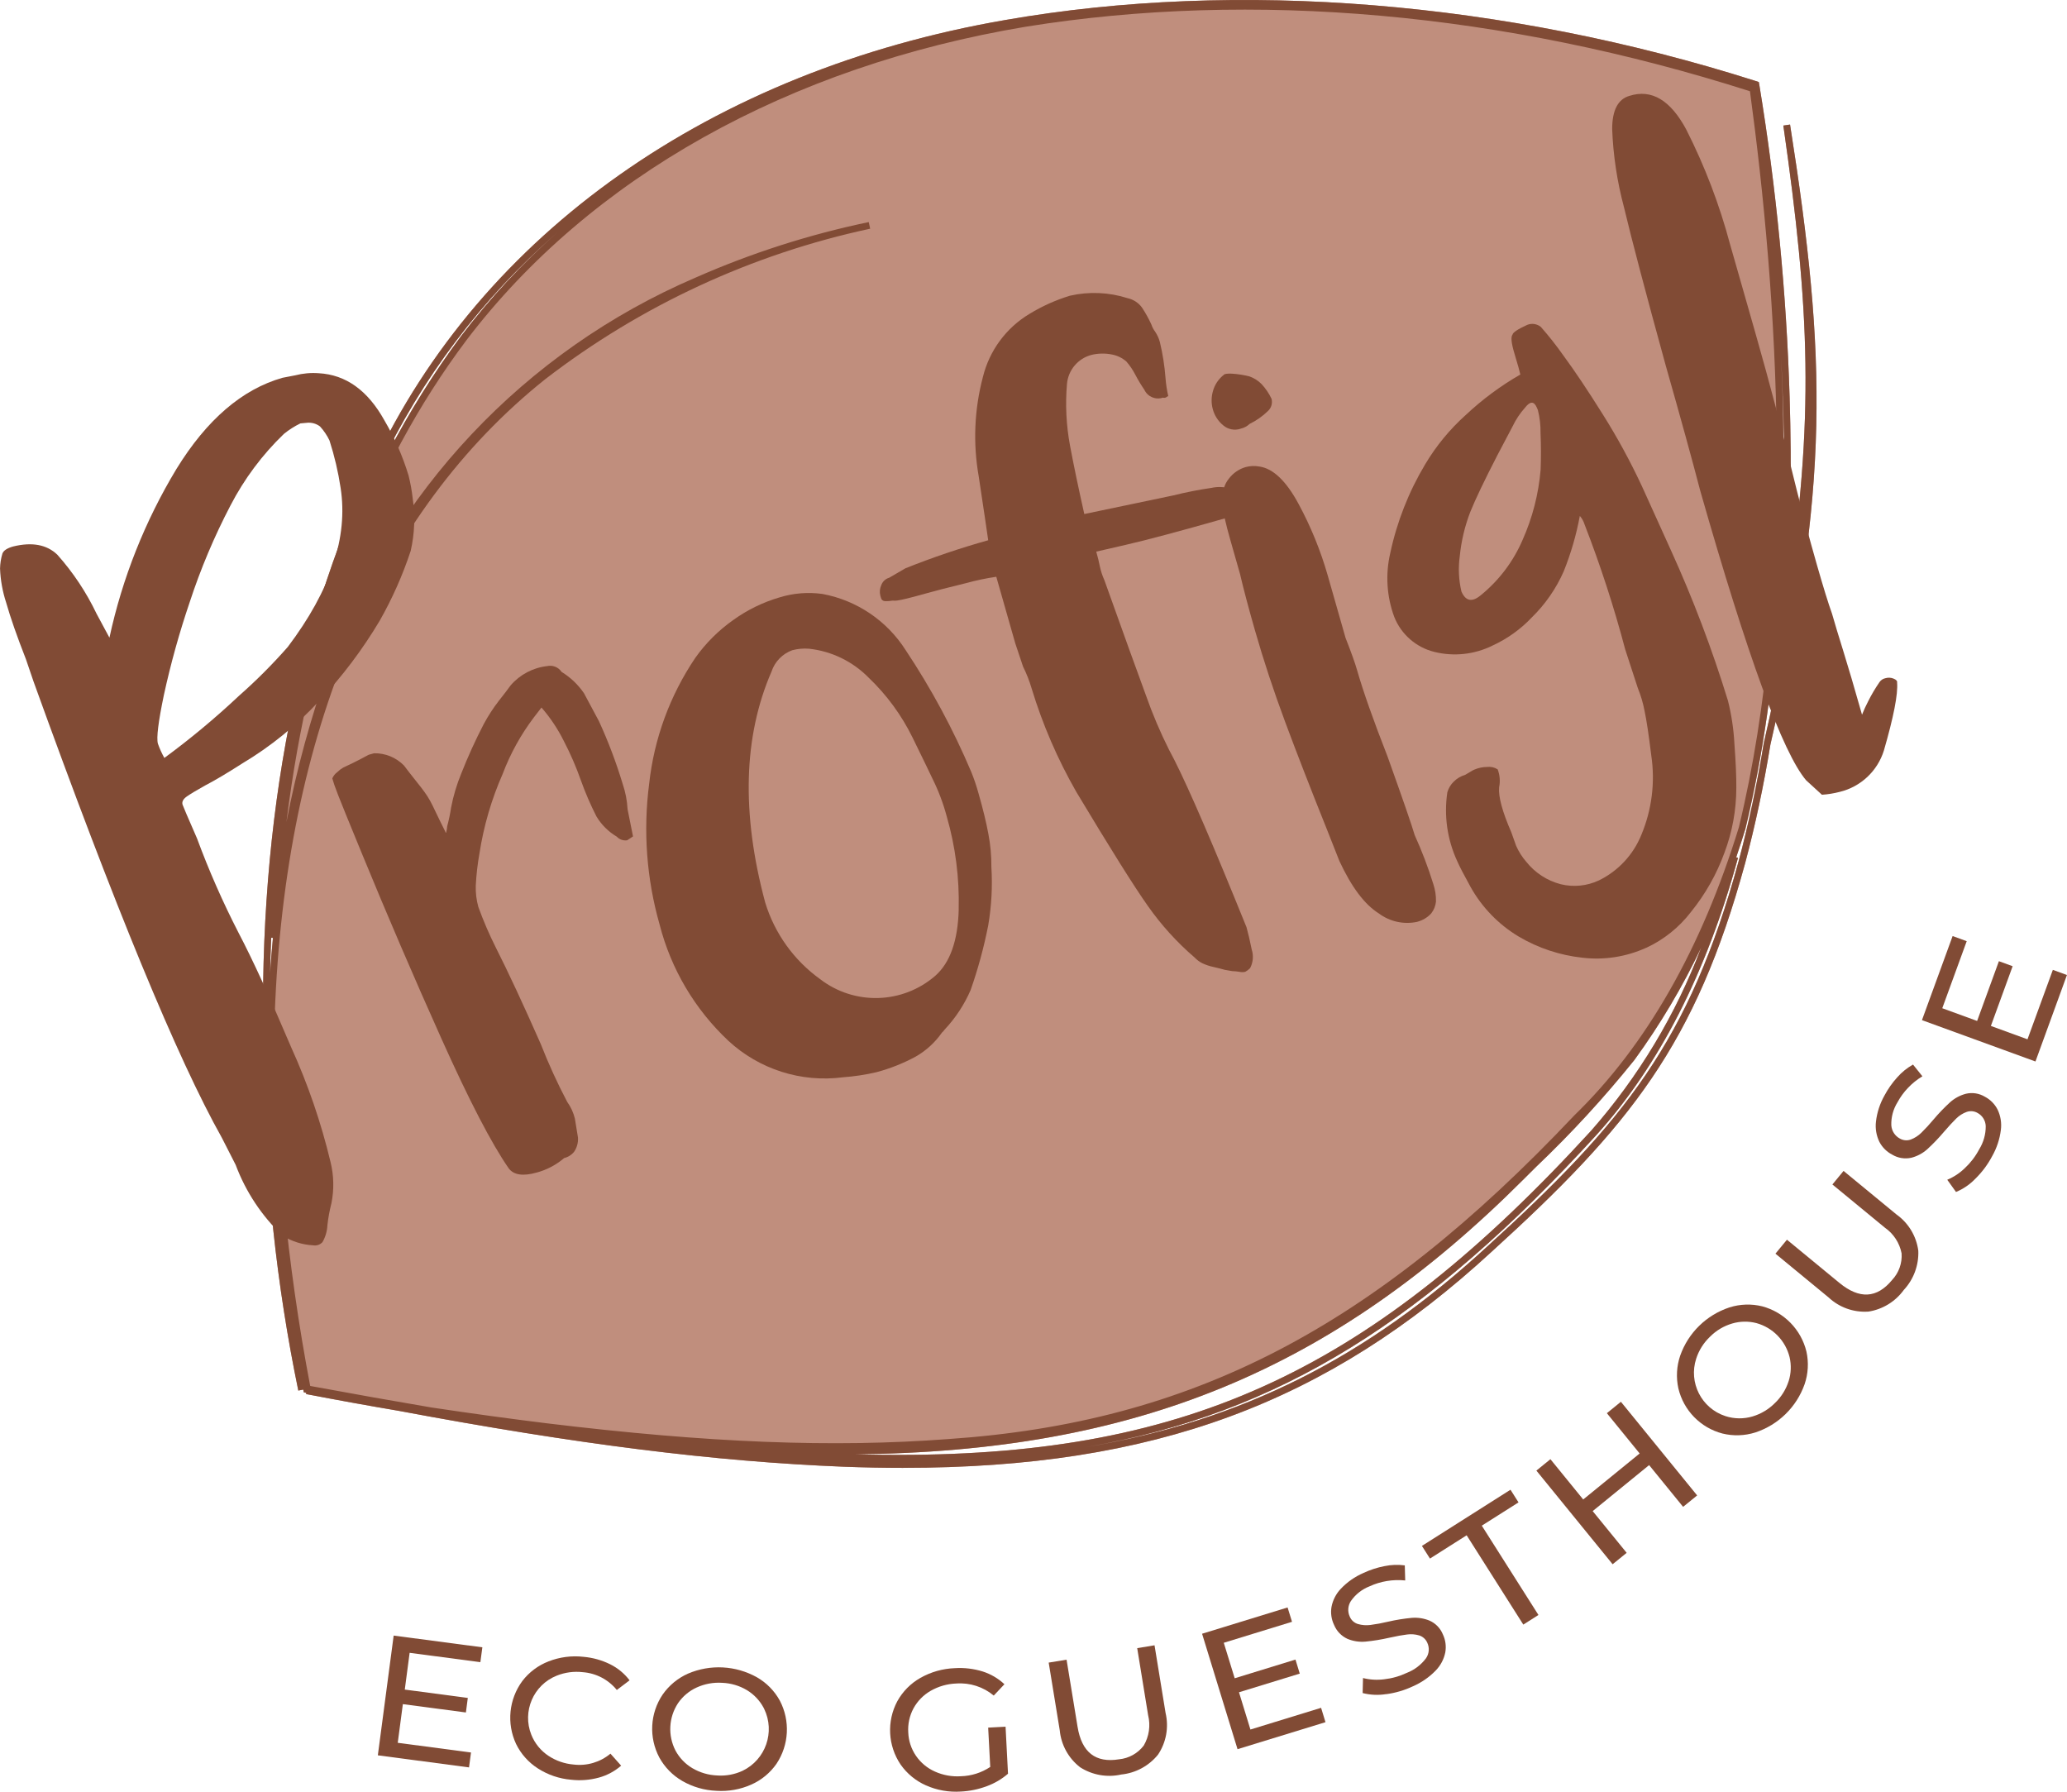
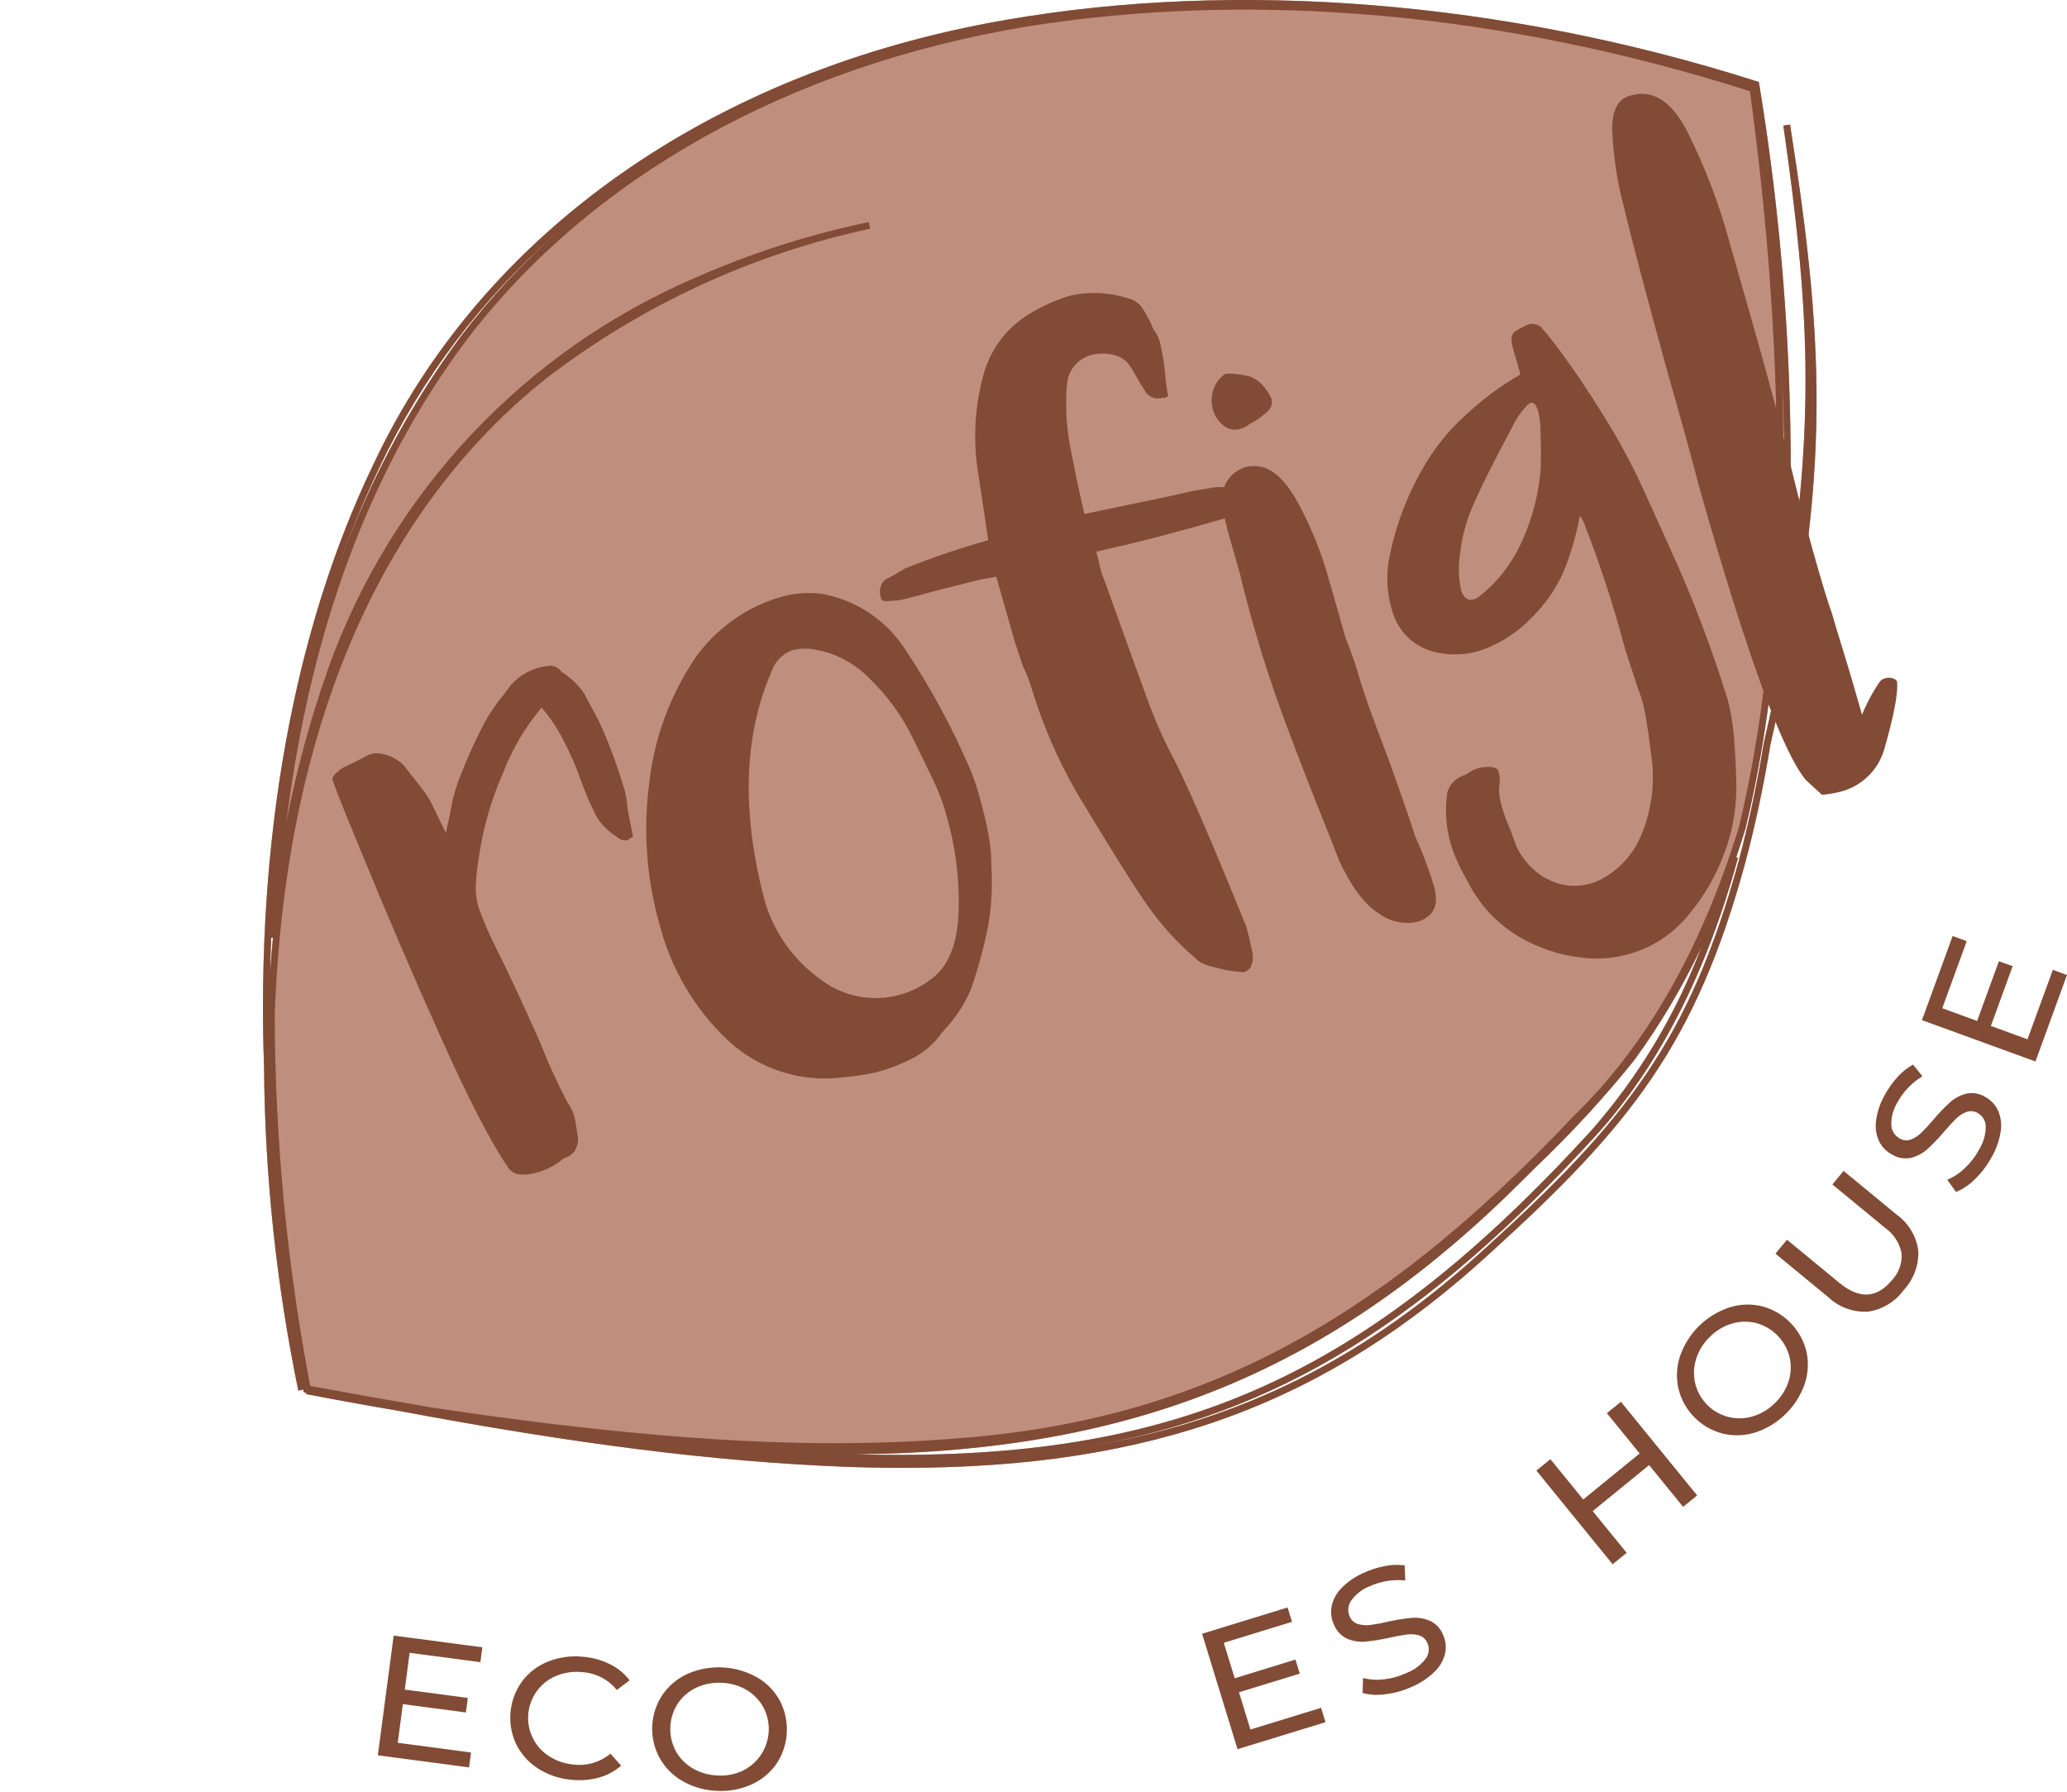
<svg xmlns="http://www.w3.org/2000/svg" id="Ebene_1" width="225" height="195" viewBox="0 0 225 195">
  <defs>
    <style>.cls-1{fill:#814b35;}.cls-2{fill:#c08e7d;}</style>
  </defs>
  <g id="Group_57">
    <g id="Group_34">
      <path id="Path_36" class="cls-2" d="M98.32,159.754c-2.105,0-4.264-.042-6.476-.125-14.081-.565-29.013-2.439-48.423-6.078-3.258-.553-6.662-1.168-10.104-1.83l.024-.131-.033-.006-.236-.05-.05-.239-.015-.062-.535.107c-2.385-11.553-3.634-23.311-3.728-35.107-.881-24.909,3.214-47.591,11.848-65.578C52.415,25.372,77.504,7.699,109.424,2.179c25.317-4.421,54.321-2.067,81.677,6.632l.352.116.065.367c1.84,11.211,2.939,22.532,3.288,33.888.242,8.046.134,15.453-.337,22.404,3.089-20.171,2.511-31.99-.346-51.92l.73-.11c4.021,25.479,4.302,39.504-2.138,67.482-.724,4.447-1.653,8.803-2.756,12.928-5.392,19.702-12.539,28.587-27.561,42.237-17.922,16.514-36.822,23.548-64.078,23.548M92.989,158.273c1.044.03,2.081.047,3.105.059.589.006,1.18.009,1.76.009,31.754,0,51.636-9.366,75.347-35.281,5.165-5.876,9.226-12.637,11.987-19.956-2.041,4.307-4.48,8.413-7.285,12.265-3.3,4.103-6.869,7.982-10.683,11.612l-1.363,1.357c-20.724,20.736-42.218,29.675-72.866,29.936M188.994,93.304l.192.059c-3.413,12.495-8.605,22.655-15.438,30.19h0c-18.38,20.086-34.486,30.3-55.516,33.936,17.023-2.845,30.609-9.802,43.67-21.836,14.909-13.551,22.002-22.368,27.345-41.887,1.096-4.098,2.017-8.433,2.744-12.877.402-1.75.778-3.447,1.13-5.091l-.382-.059c1.302-10.794,1.746-21.674,1.327-32.537-.05-1.455-.111-2.896-.18-4.323.748,16.78.05,35.048-3.897,51.349-.322,1.041-.654,2.065-.996,3.072M29.523,102.056c-.056,1.283-.098,2.575-.125,3.874.086-1.301.192-2.591.311-3.862l-.186-.012ZM60.656,25.308c-8.175,7.119-14.781,15.859-19.4,25.665-1.88,3.937-3.515,7.987-4.893,12.126,3.189-9.515,7.857-18.469,13.832-26.532,3.113-4.084,6.617-7.855,10.462-11.259" />
-       <path id="Path_37" class="cls-1" d="M30.75,134.477c-2.261-2.147-4.005-4.78-5.097-7.7l-1.506-2.953c-4.816-8.569-11.653-25.131-20.509-49.688l-.819-2.401c-.972-2.48-1.689-4.532-2.149-6.155-.393-1.196-.616-2.44-.665-3.698.011-.555.098-1.106.259-1.638.124-.328.513-.585,1.168-.769,2.055-.503,3.657-.206,4.804.89,1.721,1.93,3.161,4.095,4.275,6.429l1.402,2.607c1.401-6.481,3.866-12.686,7.294-18.362,3.303-5.366,7.151-8.674,11.544-9.923l1.378-.266c.84-.217,1.71-.295,2.576-.23,2.948.165,5.325,1.872,7.132,5.118,1.114,1.894,2,3.914,2.637,6.017.208.823.359,1.659.452,2.502.283,1.899.208,3.833-.222,5.704-.871,2.637-2.001,5.182-3.374,7.596-1.861,3.128-4.059,6.044-6.553,8.695-2.455,2.674-5.286,4.977-8.403,6.836-1.638,1.05-2.991,1.853-4.058,2.407-.914.508-1.57.905-1.975,1.186s-.556.58-.47.887l.416,1.008,1.162,2.676c1.295,3.504,2.801,6.926,4.51,10.249,1.528,2.909,3.439,7.066,5.733,12.47,1.827,4.02,3.263,8.207,4.29,12.501.362,1.469.395,3.0.095,4.484-.2.783-.346,1.58-.437,2.383-.028.648-.211,1.279-.532,1.842-.257.286-.644.419-1.023.352-1.184-.063-2.332-.427-3.336-1.058M25.995,75.744c1.891-1.664,3.673-3.448,5.335-5.341,4.66-6.168,6.576-11.934,5.748-17.298-.264-1.753-.669-3.481-1.213-5.168-.267-.556-.614-1.07-1.029-1.525-.427-.323-.964-.463-1.495-.391l-.645.059c-.636.31-1.235.691-1.785,1.136-2.354,2.262-4.32,4.896-5.822,7.795-1.77,3.384-3.256,6.909-4.444,10.539-1.122,3.299-2.057,6.659-2.8,10.063-.612,2.93-.831,4.704-.657,5.323.189.537.424,1.056.703,1.552,2.835-2.082,5.54-4.334,8.102-6.743" />
      <path id="Path_38" class="cls-1" d="M58.42,127.612c-1.487.423-2.503.27-3.046-.458-1.863-2.682-4.304-7.387-7.324-14.116-3.02-6.729-5.917-13.471-8.69-20.226-2.777-6.756-2.909-7.132-3.188-8.098.121-.279.315-.52.562-.697.186-.185.396-.346.624-.476,1.419-.648,2.771-1.395,2.771-1.395.08-.018.275-.077.589-.165,1.221-.023,2.397.457,3.253,1.328,1.638,2.185,2.383,2.842,3.114,4.358.73,1.516,1.183,2.454,1.369,2.803.042.147.077.199.107.147.062-.228.102-.462.119-.697.182-.674.325-1.359.428-2.05.243-1.263.613-2.498,1.103-3.687.724-1.839,1.543-3.639,2.454-5.393.475-.879,1.02-1.719,1.629-2.511.498-.624.929-1.186,1.295-1.694,1.013-1.17,2.428-1.917,3.966-2.092.607-.136,1.236.117,1.579.636.967.592,1.797,1.382,2.436,2.319l1.623,3.031c1.021,2.22,1.886,4.508,2.591,6.848.302.885.48,1.807.529,2.741l.592,2.963-.639.422c-.419.06-.841-.089-1.13-.399-.909-.538-1.669-1.294-2.212-2.2-.645-1.268-1.21-2.575-1.689-3.915-.518-1.472-1.14-2.906-1.86-4.29-.653-1.314-1.471-2.539-2.433-3.646l-.834,1.082c-1.417,1.874-2.558,3.941-3.388,6.139-1.22,2.766-2.071,5.68-2.531,8.668-.206,1.153-.339,2.318-.399,3.487-.026.787.069,1.573.281,2.33.543,1.503,1.176,2.972,1.893,4.4,1.351,2.667,2.986,6.176,4.905,10.527.841,2.148,1.8,4.248,2.875,6.289.393.545.676,1.16.834,1.812l.337,2.069c.037.558-.118,1.112-.437,1.57-.278.331-.656.564-1.076.666-.863.739-1.88,1.275-2.977,1.57" />
      <path id="Path_39" class="cls-1" d="M91.759,117.245c-4.545.593-9.118-.865-12.481-3.979-3.639-3.415-6.231-7.795-7.473-12.629-1.42-4.978-1.809-10.194-1.142-15.328.534-4.912,2.259-9.619,5.024-13.714,1.137-1.602,2.539-2.998,4.146-4.128,1.518-1.092,3.211-1.919,5.006-2.445,1.523-.473,3.131-.601,4.71-.376,3.726.699,6.996,2.909,9.033,6.106,2.789,4.188,5.181,8.628,7.144,13.262.306.753.567,1.523.783,2.307.491,1.712.852,3.195,1.082,4.45.225,1.18.334,2.38.325,3.581.13,2.125.015,4.258-.343,6.357-.47,2.393-1.111,4.749-1.919,7.049-.688,1.586-1.645,3.04-2.83,4.299-.079.121-.176.229-.287.322-.749,1.075-1.728,1.97-2.866,2.619-1.351.731-2.784,1.3-4.269,1.694-1.199.28-2.418.465-3.646.553M104.355,98.975c.088-3.415-.349-6.823-1.295-10.106-.38-1.426-.903-2.81-1.561-4.131-.228-.497-.946-1.979-2.155-4.447-1.195-2.443-2.814-4.655-4.783-6.532-1.731-1.767-4.018-2.881-6.476-3.155-.623-.052-1.25.004-1.854.165-1.065.391-1.893,1.247-2.25,2.325-3.06,7.055-3.29,15.43-.688,25.124,1.026,3.367,3.133,6.302,5.993,8.354,3.729,2.863,8.957,2.711,12.513-.364,1.62-1.425,2.474-3.836,2.561-7.233" />
      <path id="Path_40" class="cls-1" d="M122.661,59.27c-2.141.491-3.255.742-3.33.766.169.595.297,1.12.385,1.576.111.532.28,1.049.505,1.543,2.084,5.831,3.595,10.018,4.532,12.561.712,2.021,1.551,3.996,2.514,5.91,1.408,2.569,3.789,7.954,7.144,16.153l1.274,3.129c.189.672.379,1.479.568,2.43.219.676.154,1.411-.18,2.038-.155.154-.332.285-.523.391-.208.046-.424.046-.633,0-.259-.044-.521-.07-.783-.077l-.797-.137c-.278-.08-.688-.183-1.231-.311-.436-.09-.86-.233-1.262-.425-.302-.157-.576-.364-.81-.612-1.92-1.648-3.627-3.53-5.081-5.601-1.491-2.105-4.088-6.245-7.792-12.419-2.039-3.558-3.671-7.335-4.864-11.259-.241-.82-.554-1.618-.935-2.383l-.846-2.528-2.066-7.242c-1.109.162-2.207.393-3.288.691-1.94.473-3.416.853-4.43,1.139-3.596,1.02-3.282.718-3.608.769-.267.049-.539.066-.81.05-.207-.01-.38-.16-.419-.364l-.065-.222c-.102-.392-.063-.807.11-1.174.145-.382.462-.674.855-.786l1.757-1.023c2.949-1.18,5.959-2.2,9.018-3.055-.071-.541-.414-2.853-1.029-6.934-.638-3.605-.483-7.306.455-10.845.708-2.873,2.535-5.344,5.074-6.863,1.373-.837,2.846-1.498,4.384-1.969,2.081-.477,4.252-.386,6.286.263.622.136,1.175.492,1.555,1.002.397.595.746,1.221,1.041,1.872.093.282.233.547.413.783.229.344.401.722.508,1.121.31,1.288.516,2.599.615,3.921.05.66.15,1.316.299,1.961-.08.026-.154.068-.216.125-.11.066-.244.081-.367.042-.798.274-1.674-.101-2.026-.869-.352-.512-.673-1.044-.961-1.594-.269-.526-.6-1.018-.987-1.464-.439-.388-.974-.651-1.549-.763-.751-.154-1.526-.14-2.271.042-1.46.392-2.518,1.655-2.649,3.16-.191,2.241-.08,4.498.331,6.71.408,2.173.926,4.655,1.555,7.446l9.695-2.029c1.365-.342,2.747-.614,4.14-.816.68-.151,1.387-.123,2.053.08.469.301.865.703,1.159,1.177-.248.31-.534.712-.858,1.207-.325.498-.603.775-.84.84-5.005,1.422-8.578,2.377-10.719,2.865" />
      <path id="Path_41" class="cls-1" d="M154.279,100.324c-1.464.318-2.994-.016-4.193-.914-1.544-.967-2.974-2.87-4.29-5.707l-1.37-3.469c-1.762-4.394-3.272-8.28-4.529-11.657-1.257-3.378-2.353-6.699-3.288-9.964-.721-2.522-1.265-4.583-1.632-6.16l-1.017-3.566c-.275-.963-.491-1.785-.642-2.466-.157-.733-.224-1.483-.199-2.233-.062-.765.177-1.525.666-2.117.455-.593,1.086-1.026,1.803-1.235.49-.134,1.003-.155,1.503-.062,1.499.216,2.923,1.578,4.272,4.085,1.332,2.469,2.394,5.075,3.166,7.772l1.94,6.795c.624,1.588,1.041,2.756,1.25,3.495.66,2.306,1.767,5.444,3.321,9.415,1.671,4.668,2.656,7.52,2.955,8.556.786,1.729,1.462,3.506,2.026,5.321.206.614.304,1.259.29,1.907-.046.47-.225.918-.517,1.289-.406.444-.932.76-1.513.911M135.032,46.665c-.648.21-1.358.07-1.877-.37-.56-.459-.961-1.083-1.144-1.784-.168-.633-.162-1.301.018-1.931.193-.712.612-1.342,1.196-1.793.059-.095.343-.137.855-.122.648.041,1.292.141,1.922.299.496.172.946.456,1.316.828.448.478.818,1.024,1.096,1.617.12.476-.027.98-.385,1.316-.588.575-1.265,1.051-2.005,1.411-.278.263-.622.444-.996.523" />
      <path id="Path_42" class="cls-1" d="M179.197,103.148c-2.176.99-4.581,1.364-6.955,1.082-2.448-.265-4.812-1.051-6.932-2.304-2.181-1.308-3.982-3.162-5.225-5.38-.731-1.322-1.218-2.263-1.461-2.824-1.084-2.34-1.458-4.946-1.076-7.496.128-.443.371-.845.703-1.165.344-.343.769-.594,1.236-.73l.822-.488.192-.089c.435-.185.902-.281,1.375-.284.402-.049.809.044,1.15.263.239.622.294,1.299.159,1.952-.094,1.017.349,2.652,1.33,4.905l.517,1.452c.278.635.651,1.225,1.106,1.748.958,1.205,2.282,2.065,3.773,2.448,1.386.334,2.844.186,4.134-.419,2.104-1.029,3.753-2.801,4.627-4.974,1.141-2.729,1.512-5.718,1.073-8.642-.269-2.203-.512-3.817-.73-4.843-.162-.848-.408-1.677-.733-2.477l-1.375-4.214c-1.222-4.62-2.702-9.167-4.433-13.621-.103-.331-.275-.637-.505-.897-.383,2.062-.969,4.08-1.751,6.026-.823,1.875-1.999,3.574-3.462,5.006-1.221,1.295-2.681,2.341-4.299,3.081-1.961.97-4.202,1.212-6.325.684-1.985-.489-3.611-1.908-4.364-3.808-.822-2.223-.973-4.638-.434-6.946.726-3.405,2.009-6.666,3.796-9.654,1.198-2.014,2.697-3.834,4.444-5.396,1.797-1.685,3.783-3.157,5.919-4.384-.071-.34-.281-1.088-.63-2.244s-.423-1.853-.222-2.092c.047-.248.583-.603,1.608-1.07.498-.198,1.064-.11,1.479.228.872.99,1.689,2.026,2.448,3.105,1.221,1.656,2.645,3.782,4.272,6.377,1.6,2.539,3.037,5.178,4.301,7.9l3.126,6.902c2.425,5.329,4.503,10.808,6.221,16.405.381,1.519.614,3.072.697,4.636.15,2.026.222,3.646.21,4.849-.004,2.412-.442,4.803-1.295,7.058-.849,2.334-2.08,4.511-3.643,6.441-1.284,1.673-2.954,3.011-4.867,3.9M165.737,58.765c1.079-2.419,1.743-5.003,1.965-7.643.05-1.298.047-2.626-.009-3.985.015-.847-.083-1.692-.29-2.514l-.122-.281c-.302-.689-.722-.686-1.262.009-.562.627-1.03,1.331-1.39,2.092l-1.639,3.112c-1.414,2.741-2.397,4.801-2.951,6.177-.592,1.539-.974,3.15-1.136,4.791-.18,1.285-.119,2.593.18,3.856.465,1.063,1.174,1.191,2.126.385,1.97-1.605,3.522-3.662,4.527-5.996" />
      <path id="Path_43" class="cls-1" d="M196.61,84.93c-2.54-2.969-6.385-13.478-11.535-31.529-.875-3.36-2.127-7.901-3.755-13.622-2.172-7.889-3.689-13.64-4.55-17.251-.741-2.773-1.17-5.621-1.28-8.489.006-2.049.635-3.252,1.886-3.608,2.401-.76,4.46.461,6.177,3.664,2.022,3.987,3.62,8.175,4.77,12.495l.987,3.45,1.781,6.239c1.528,5.346,3.022,11.023,4.484,17.032.621,2.472,1.355,5.193,2.203,8.164.701,2.451,1.249,4.222,1.644,5.314.296,1.041.703,2.39,1.222,4.048.519,1.658,1.2,3.973,2.044,6.946.195-.494.416-.978.663-1.449.364-.728.779-1.43,1.241-2.099.15-.219.379-.37.639-.422.295-.09.612-.074.897.045.29.119.413.263.379.434.104,1.257-.376,3.722-1.44,7.395-.7,2.238-2.523,3.944-4.803,4.495-.635.165-1.285.27-1.94.314l-1.712-1.565Z" />
      <path id="Path_44" class="cls-1" d="M51.27,190.73l-.215,1.623-9.926-1.316,1.723-13.031,9.654,1.277-.216,1.617-7.7-1.017-.528,4.001,6.86.908-.207,1.583-6.863-.908-.556,4.208,7.975,1.055Z" />
      <path id="Path_45" class="cls-1" d="M58.535,192.454c-1.014-.652-1.83-1.569-2.359-2.652-1.046-2.239-.783-4.87.686-6.857.735-.957,1.719-1.694,2.845-2.129,1.212-.475,2.521-.646,3.814-.498,1.005.088,1.985.361,2.889.807.833.412,1.56,1.011,2.123,1.751l-1.39,1.05c-.917-1.13-2.259-1.831-3.71-1.937-.961-.111-1.935.019-2.833.379-2.539,1.013-3.777,3.892-2.764,6.431.378.947,1.039,1.754,1.893,2.312.809.528,1.736.847,2.699.929,1.446.179,2.902-.249,4.021-1.183l1.164,1.306c-.704.614-1.538,1.06-2.439,1.304-.978.265-1.997.342-3.004.228-1.293-.109-2.54-.534-3.631-1.238" />
      <path id="Path_46" class="cls-1" d="M80.836,192.72c2.507-1.21,3.559-4.223,2.349-6.73-.021-.045-.044-.089-.066-.133-.423-.789-1.05-1.45-1.815-1.913-.816-.487-1.741-.761-2.69-.797-.956-.063-1.912.112-2.783.511-.818.374-1.518.963-2.026,1.706-1.017,1.543-1.122,3.515-.275,5.157.426.792,1.06,1.454,1.833,1.913.824.486,1.755.76,2.711.797.949.066,1.899-.11,2.762-.511M74.271,193.829c-1.05-.606-1.914-1.487-2.499-2.549-1.16-2.178-1.02-4.819.364-6.863.695-.993,1.648-1.778,2.756-2.271,2.427-1.038,5.198-.891,7.502.399,1.048.6,1.91,1.478,2.491,2.537,1.148,2.187,1.008,4.827-.364,6.881-.691.991-1.641,1.774-2.747,2.262-1.188.529-2.488.761-3.786.675-1.307-.051-2.582-.418-3.716-1.07" />
-       <path id="Path_47" class="cls-1" d="M107.566,188.023l1.893-.1.266,5.118c-.684.59-1.47,1.051-2.319,1.36-.902.337-1.85.533-2.812.58-1.305.088-2.612-.144-3.808-.675-1.106-.491-2.058-1.274-2.753-2.265-1.386-2.053-1.524-4.704-.358-6.89.587-1.063,1.457-1.942,2.514-2.54,1.145-.648,2.429-1.011,3.743-1.058,1.024-.066,2.051.055,3.031.358.884.281,1.695.755,2.371,1.39l-1.161,1.234c-1.138-.95-2.601-1.421-4.079-1.313-.981.036-1.938.309-2.79.797-.785.451-1.431,1.11-1.866,1.904-.434.807-.632,1.72-.571,2.634.034.909.327,1.79.843,2.54.514.747,1.224,1.337,2.053,1.706.89.401,1.865.577,2.839.511,1.137-.032,2.241-.382,3.188-1.011l-.225-4.28Z" />
-       <path id="Path_48" class="cls-1" d="M117.57,192.335c-1.26-.975-2.061-2.429-2.212-4.015l-1.204-7.373,1.946-.317,1.196,7.3c.452,2.779,1.957,3.96,4.513,3.542,1.066-.102,2.041-.643,2.69-1.495.585-.996.757-2.182.479-3.303l-1.189-7.3,1.886-.311,1.204,7.373c.365,1.557.067,3.196-.823,4.526-.991,1.226-2.432,2.005-4,2.164-1.54.349-3.155.064-4.484-.789" />
      <path id="Path_49" class="cls-1" d="M143.805,185.87l.479,1.561-9.574,2.939-3.859-12.564,9.308-2.86.482,1.561-7.428,2.283,1.189,3.862,6.615-2.035.467,1.528-6.615,2.032,1.245,4.054,7.69-2.362Z" />
      <path id="Path_50" class="cls-1" d="M150.896,184.374c-.854.14-1.728.102-2.567-.113l.039-1.635c.748.19,1.526.236,2.292.137.857-.093,1.693-.329,2.472-.697.833-.322,1.558-.873,2.092-1.588.348-.498.402-1.145.141-1.694-.165-.383-.489-.674-.887-.797-.425-.125-.871-.159-1.31-.1-.476.056-1.127.174-1.958.358-.85.194-1.711.334-2.579.419-.664.058-1.333-.045-1.949-.299-.665-.302-1.188-.846-1.464-1.522-.295-.61-.392-1.296-.278-1.964.143-.743.498-1.429,1.022-1.976.691-.727,1.522-1.307,2.442-1.706.734-.346,1.509-.599,2.307-.751.725-.151,1.471-.178,2.206-.08l.045,1.64c-.671-.07-1.349-.048-2.014.065-.645.107-1.273.3-1.866.574-.819.318-1.525.873-2.029,1.594-.337.511-.383,1.161-.122,1.715.164.387.493.68.897.797.435.124.891.158,1.339.1.651-.085,1.296-.204,1.934-.358.846-.195,1.705-.334,2.57-.416.659-.055,1.322.048,1.934.299.661.29,1.183.826,1.455,1.495.291.61.384,1.295.266,1.961-.151.749-.516,1.438-1.05,1.984-.703.724-1.541,1.303-2.466,1.706-.923.436-1.907.726-2.918.861" />
-       <path id="Path_51" class="cls-1" d="M159.65,167.091l-3.994,2.534-.875-1.378,9.64-6.115.875,1.378-3.997,2.534,6.166,9.72-1.648,1.047-6.166-9.72Z" />
      <path id="Path_52" class="cls-1" d="M176.44,152.56l8.3,10.193-1.528,1.244-3.7-4.544-6.144,5.006,3.7,4.541-1.528,1.244-8.3-10.193,1.528-1.241,3.569,4.384,6.145-5.006-3.569-4.384,1.527-1.244Z" />
      <path id="Path_53" class="cls-1" d="M194.7,150.322c.27-.852.305-1.761.1-2.631-.45-1.792-1.829-3.204-3.611-3.694-.866-.223-1.776-.208-2.634.045-.913.268-1.743.762-2.413,1.437-.694.658-1.212,1.481-1.506,2.391-.847,2.605.578,5.403,3.183,6.25.96.312,1.992.324,2.959.034.916-.274,1.75-.773,2.424-1.452.69-.655,1.204-1.474,1.495-2.38M191.069,155.901c-1.157.364-2.391.404-3.569.116-2.388-.622-4.236-2.513-4.804-4.914-.26-1.184-.191-2.416.199-3.563.878-2.489,2.862-4.429,5.369-5.252,1.152-.365,2.383-.405,3.557-.116,2.386.636,4.234,2.526,4.816,4.926.26,1.18.191,2.408-.199,3.551-.878,2.489-2.862,4.429-5.369,5.252" />
      <path id="Path_54" class="cls-1" d="M203.346,142.748c-1.59.1-3.151-.463-4.311-1.555l-5.772-4.752,1.253-1.519,5.713,4.702c2.173,1.789,4.083,1.683,5.73-.317.737-.78,1.112-1.834,1.035-2.904-.22-1.131-.872-2.132-1.818-2.79l-5.713-4.702,1.214-1.476,5.772,4.749c1.3.929,2.156,2.355,2.365,3.939.063,1.575-.505,3.11-1.577,4.265-.927,1.279-2.329,2.131-3.891,2.365" />
      <path id="Path_55" class="cls-1" d="M215.038,128.271c-.598.627-1.32,1.123-2.12,1.456l-.953-1.33c.713-.298,1.363-.728,1.916-1.268.631-.589,1.159-1.28,1.561-2.045.471-.758.718-1.633.712-2.525-.021-.607-.365-1.156-.902-1.44-.362-.206-.797-.242-1.189-.1-.415.154-.793.393-1.109.703-.346.332-.795.819-1.348,1.461-.563.666-1.167,1.296-1.809,1.886-.496.446-1.093.765-1.739.932-.712.159-1.458.039-2.084-.337-.601-.311-1.091-.801-1.402-1.402-.328-.681-.456-1.441-.367-2.192.115-.999.429-1.964.924-2.839.381-.717.849-1.383,1.395-1.984.489-.556,1.069-1.024,1.715-1.387l1.023,1.277c-.58.347-1.109.771-1.573,1.262-.452.472-.837,1.004-1.147,1.579-.463.746-.695,1.613-.666,2.491.04.611.393,1.159.935,1.446.364.209.802.246,1.196.1.423-.164.809-.413,1.133-.73.468-.459.912-.942,1.33-1.446.56-.664,1.162-1.291,1.803-1.877.494-.44,1.084-.757,1.724-.926.703-.164,1.441-.048,2.06.322.599.313,1.085.805,1.39,1.408.329.69.452,1.46.352,2.218-.126,1.002-.448,1.969-.947,2.848-.476.902-1.088,1.724-1.815,2.439" />
      <path id="Path_56" class="cls-1" d="M223.461,105.555l1.534.559-3.428,9.412-12.355-4.501,3.338-9.152,1.534.559-2.661,7.297,3.794,1.384,2.371-6.503,1.495.547-2.368,6.499,3.985,1.455,2.76-7.556Z" />
      <path id="Path_57" class="cls-1" d="M98.32,159.754c-2.105,0-4.264-.042-6.476-.125-14.081-.565-29.013-2.439-48.423-6.078-3.258-.553-6.662-1.168-10.104-1.83l.024-.131-.033-.006-.236-.05-.05-.239-.015-.062-.535.107c-2.385-11.553-3.634-23.311-3.728-35.107-.881-24.909,3.214-47.591,11.848-65.578C52.415,25.372,77.504,7.699,109.424,2.179c25.317-4.421,54.321-2.067,81.677,6.632l.352.116.065.367c1.84,11.211,2.939,22.532,3.288,33.888.242,8.046.134,15.453-.337,22.404,3.089-20.171,2.511-31.99-.346-51.92l.73-.11c4.021,25.479,4.302,39.504-2.138,67.482-.724,4.447-1.653,8.803-2.756,12.928-5.392,19.702-12.539,28.587-27.561,42.237-17.922,16.514-36.822,23.548-64.078,23.548M92.989,158.273c1.044.03,2.081.047,3.105.059.589.006,1.18.009,1.76.009,31.754,0,51.636-9.366,75.347-35.281,5.165-5.876,9.226-12.637,11.987-19.956-2.041,4.307-4.48,8.413-7.285,12.265-3.3,4.103-6.869,7.982-10.683,11.612l-1.363,1.357c-20.724,20.736-42.218,29.675-72.866,29.936M188.994,93.304l.192.059c-3.413,12.495-8.605,22.655-15.438,30.19h0c-18.38,20.086-34.486,30.3-55.516,33.936,17.023-2.845,30.609-9.802,43.67-21.836,14.909-13.551,22.002-22.368,27.345-41.887,1.096-4.098,2.017-8.433,2.744-12.877.402-1.75.778-3.447,1.13-5.091l-.382-.059c1.302-10.794,1.746-21.674,1.327-32.537-.05-1.455-.111-2.896-.18-4.323.748,16.78.05,35.048-3.897,51.349-.322,1.041-.654,2.065-.996,3.072M33.769,150.839c4.864.897,9.188,1.662,13.203,2.344,4.384.657,8.72,1.25,12.531,1.718,17.636,2.138,31.113,2.667,43.718,1.718,26.47-1.8,46.213-12.008,68.151-35.229,7.816-7.584,13.839-18.134,17.91-31.352,6.402-26.432,4.199-58.109,1.207-80.108C163.651,1.363,136.408-1.071,111.688,2.903c-25.835,4.308-47.464,16.426-60.903,34.108-10.435,13.894-17.008,31.502-19.608,52.47,1.106-5.741,2.649-11.389,4.613-16.895,6.861-19.047,21.318-34.392,39.923-42.372,6.056-2.669,12.375-4.694,18.853-6.044l.156.721h0c-12.863,2.757-24.948,8.352-35.371,16.378-18.133,14.474-28.319,38.375-29.444,69.12.026,13.575,1.318,27.118,3.859,40.452M29.522,102.067c-.056,1.283-.098,2.575-.125,3.874.086-1.301.192-2.591.311-3.862l-.186-.012ZM60.656,25.308c-8.175,7.119-14.781,15.859-19.4,25.665-1.88,3.937-3.515,7.987-4.893,12.126,3.189-9.515,7.857-18.469,13.832-26.532,3.113-4.084,6.617-7.855,10.462-11.259" />
    </g>
  </g>
</svg>